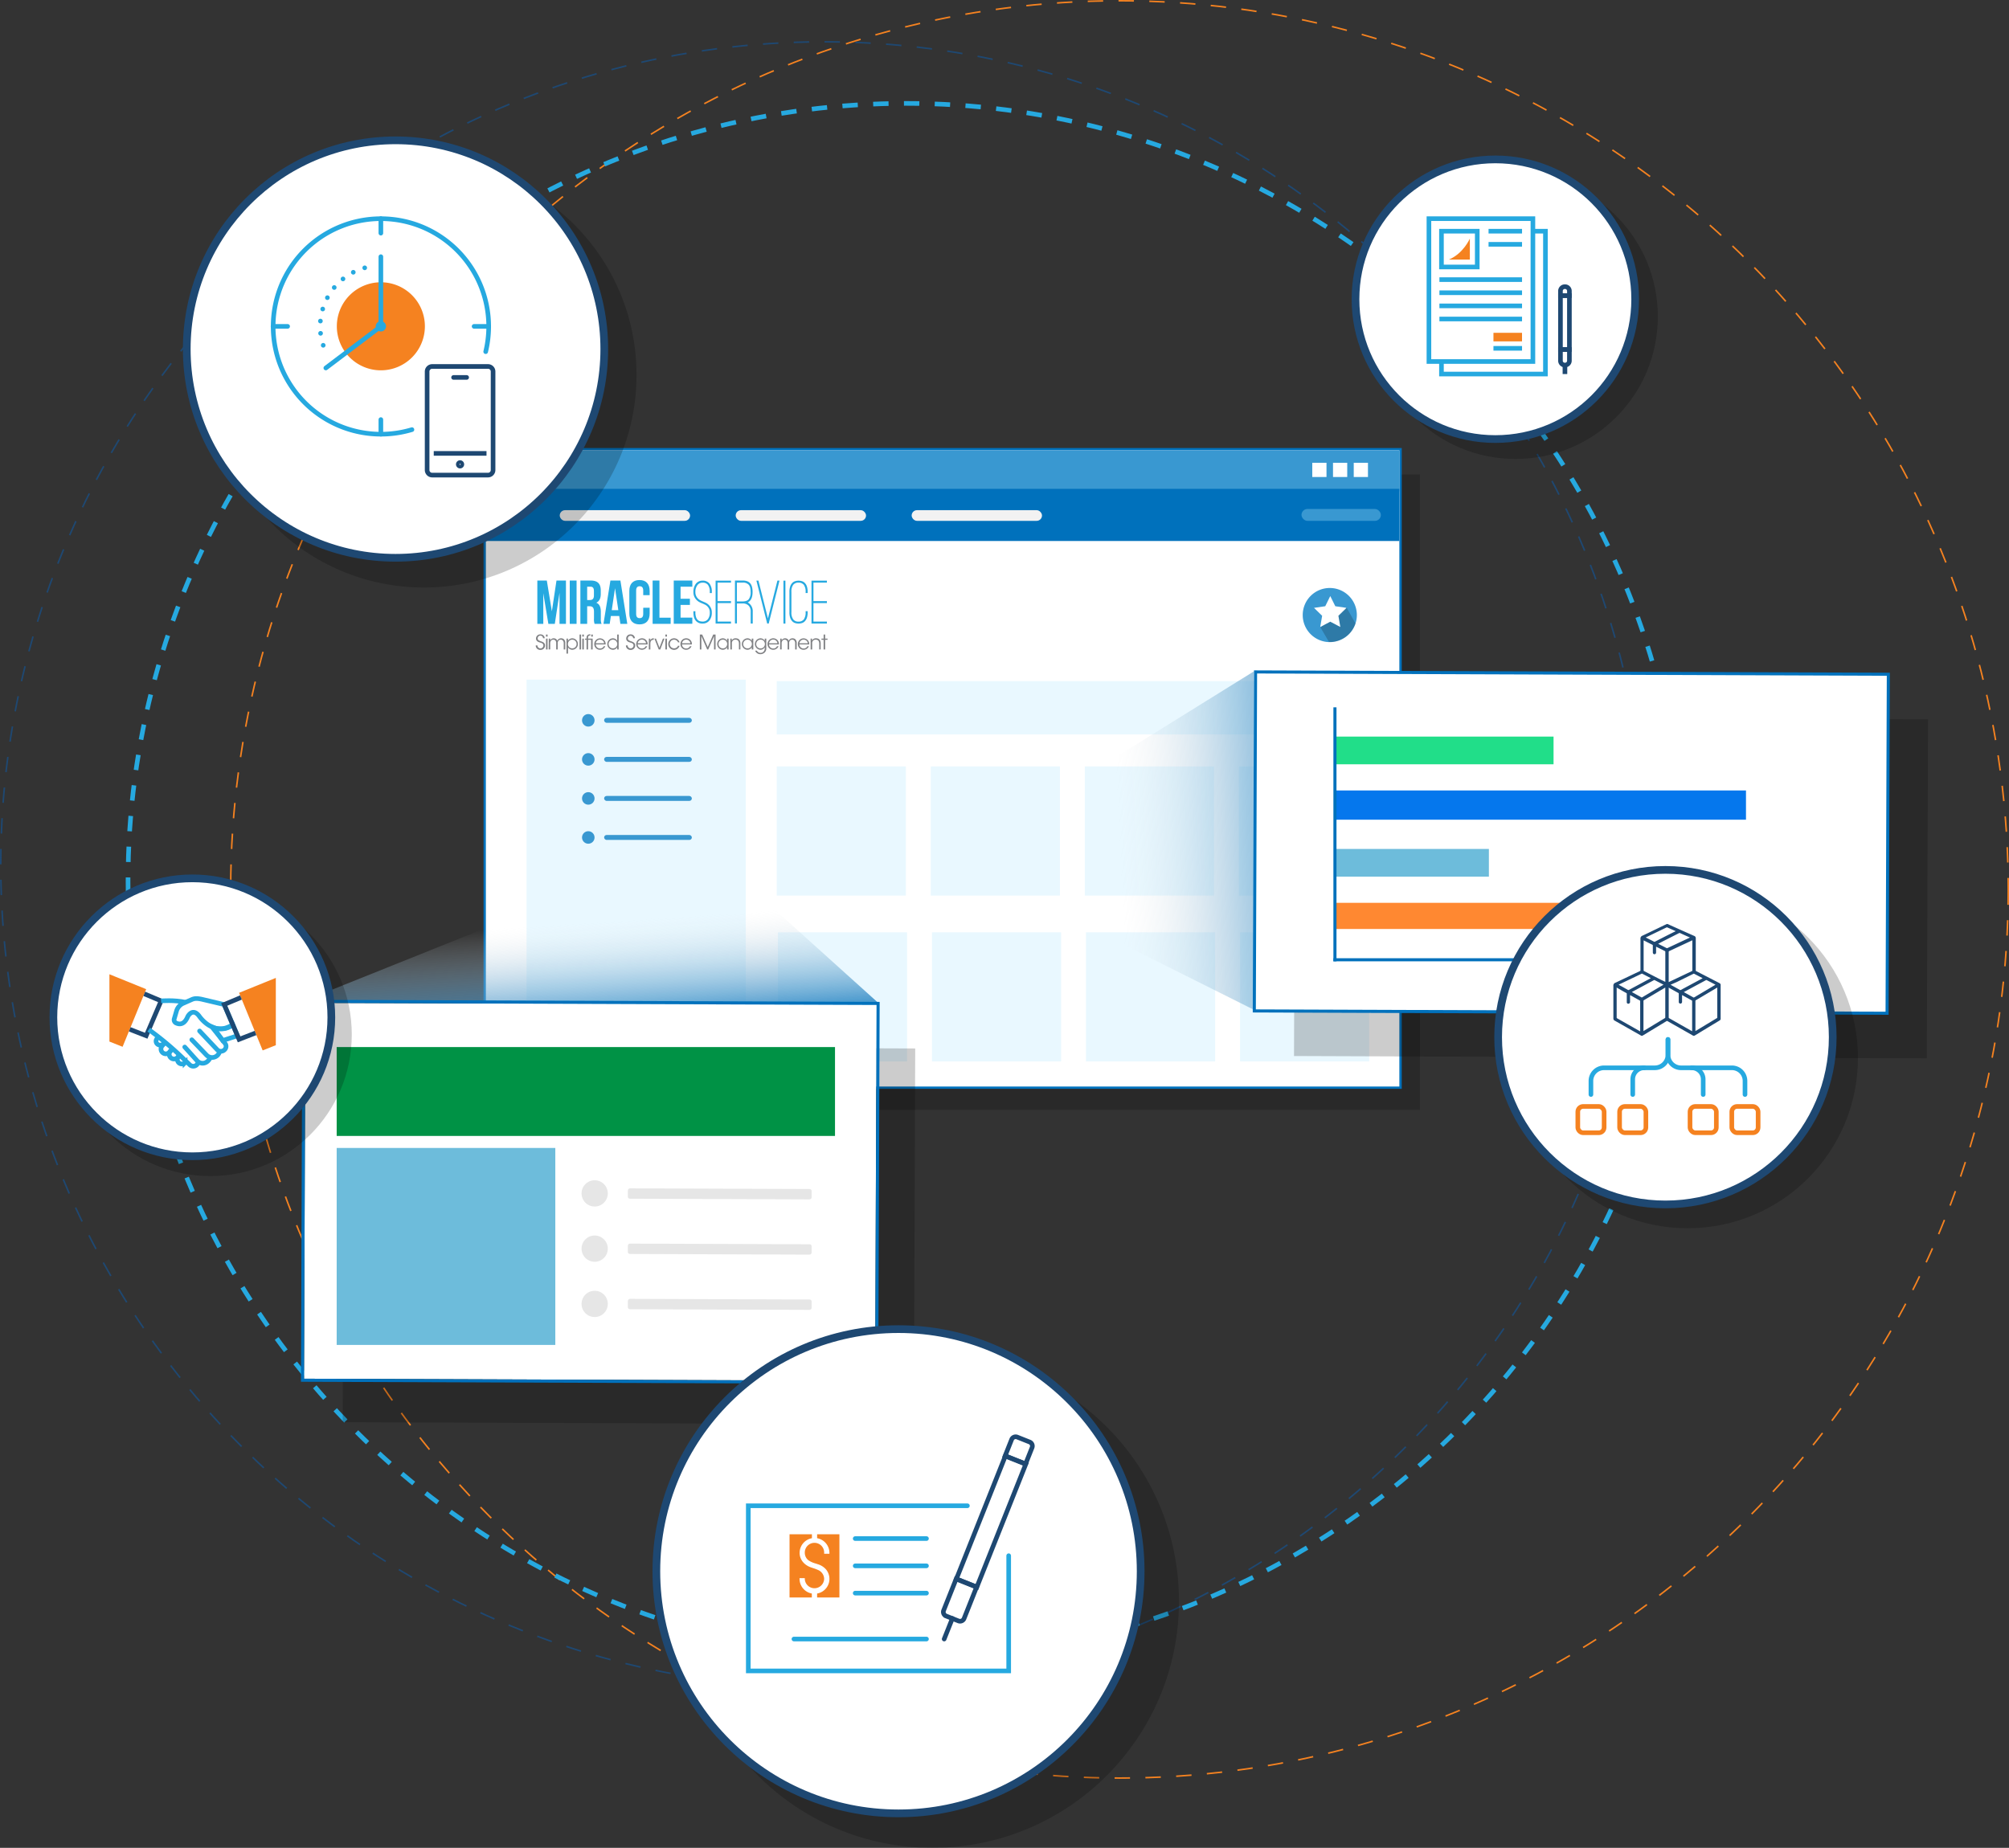
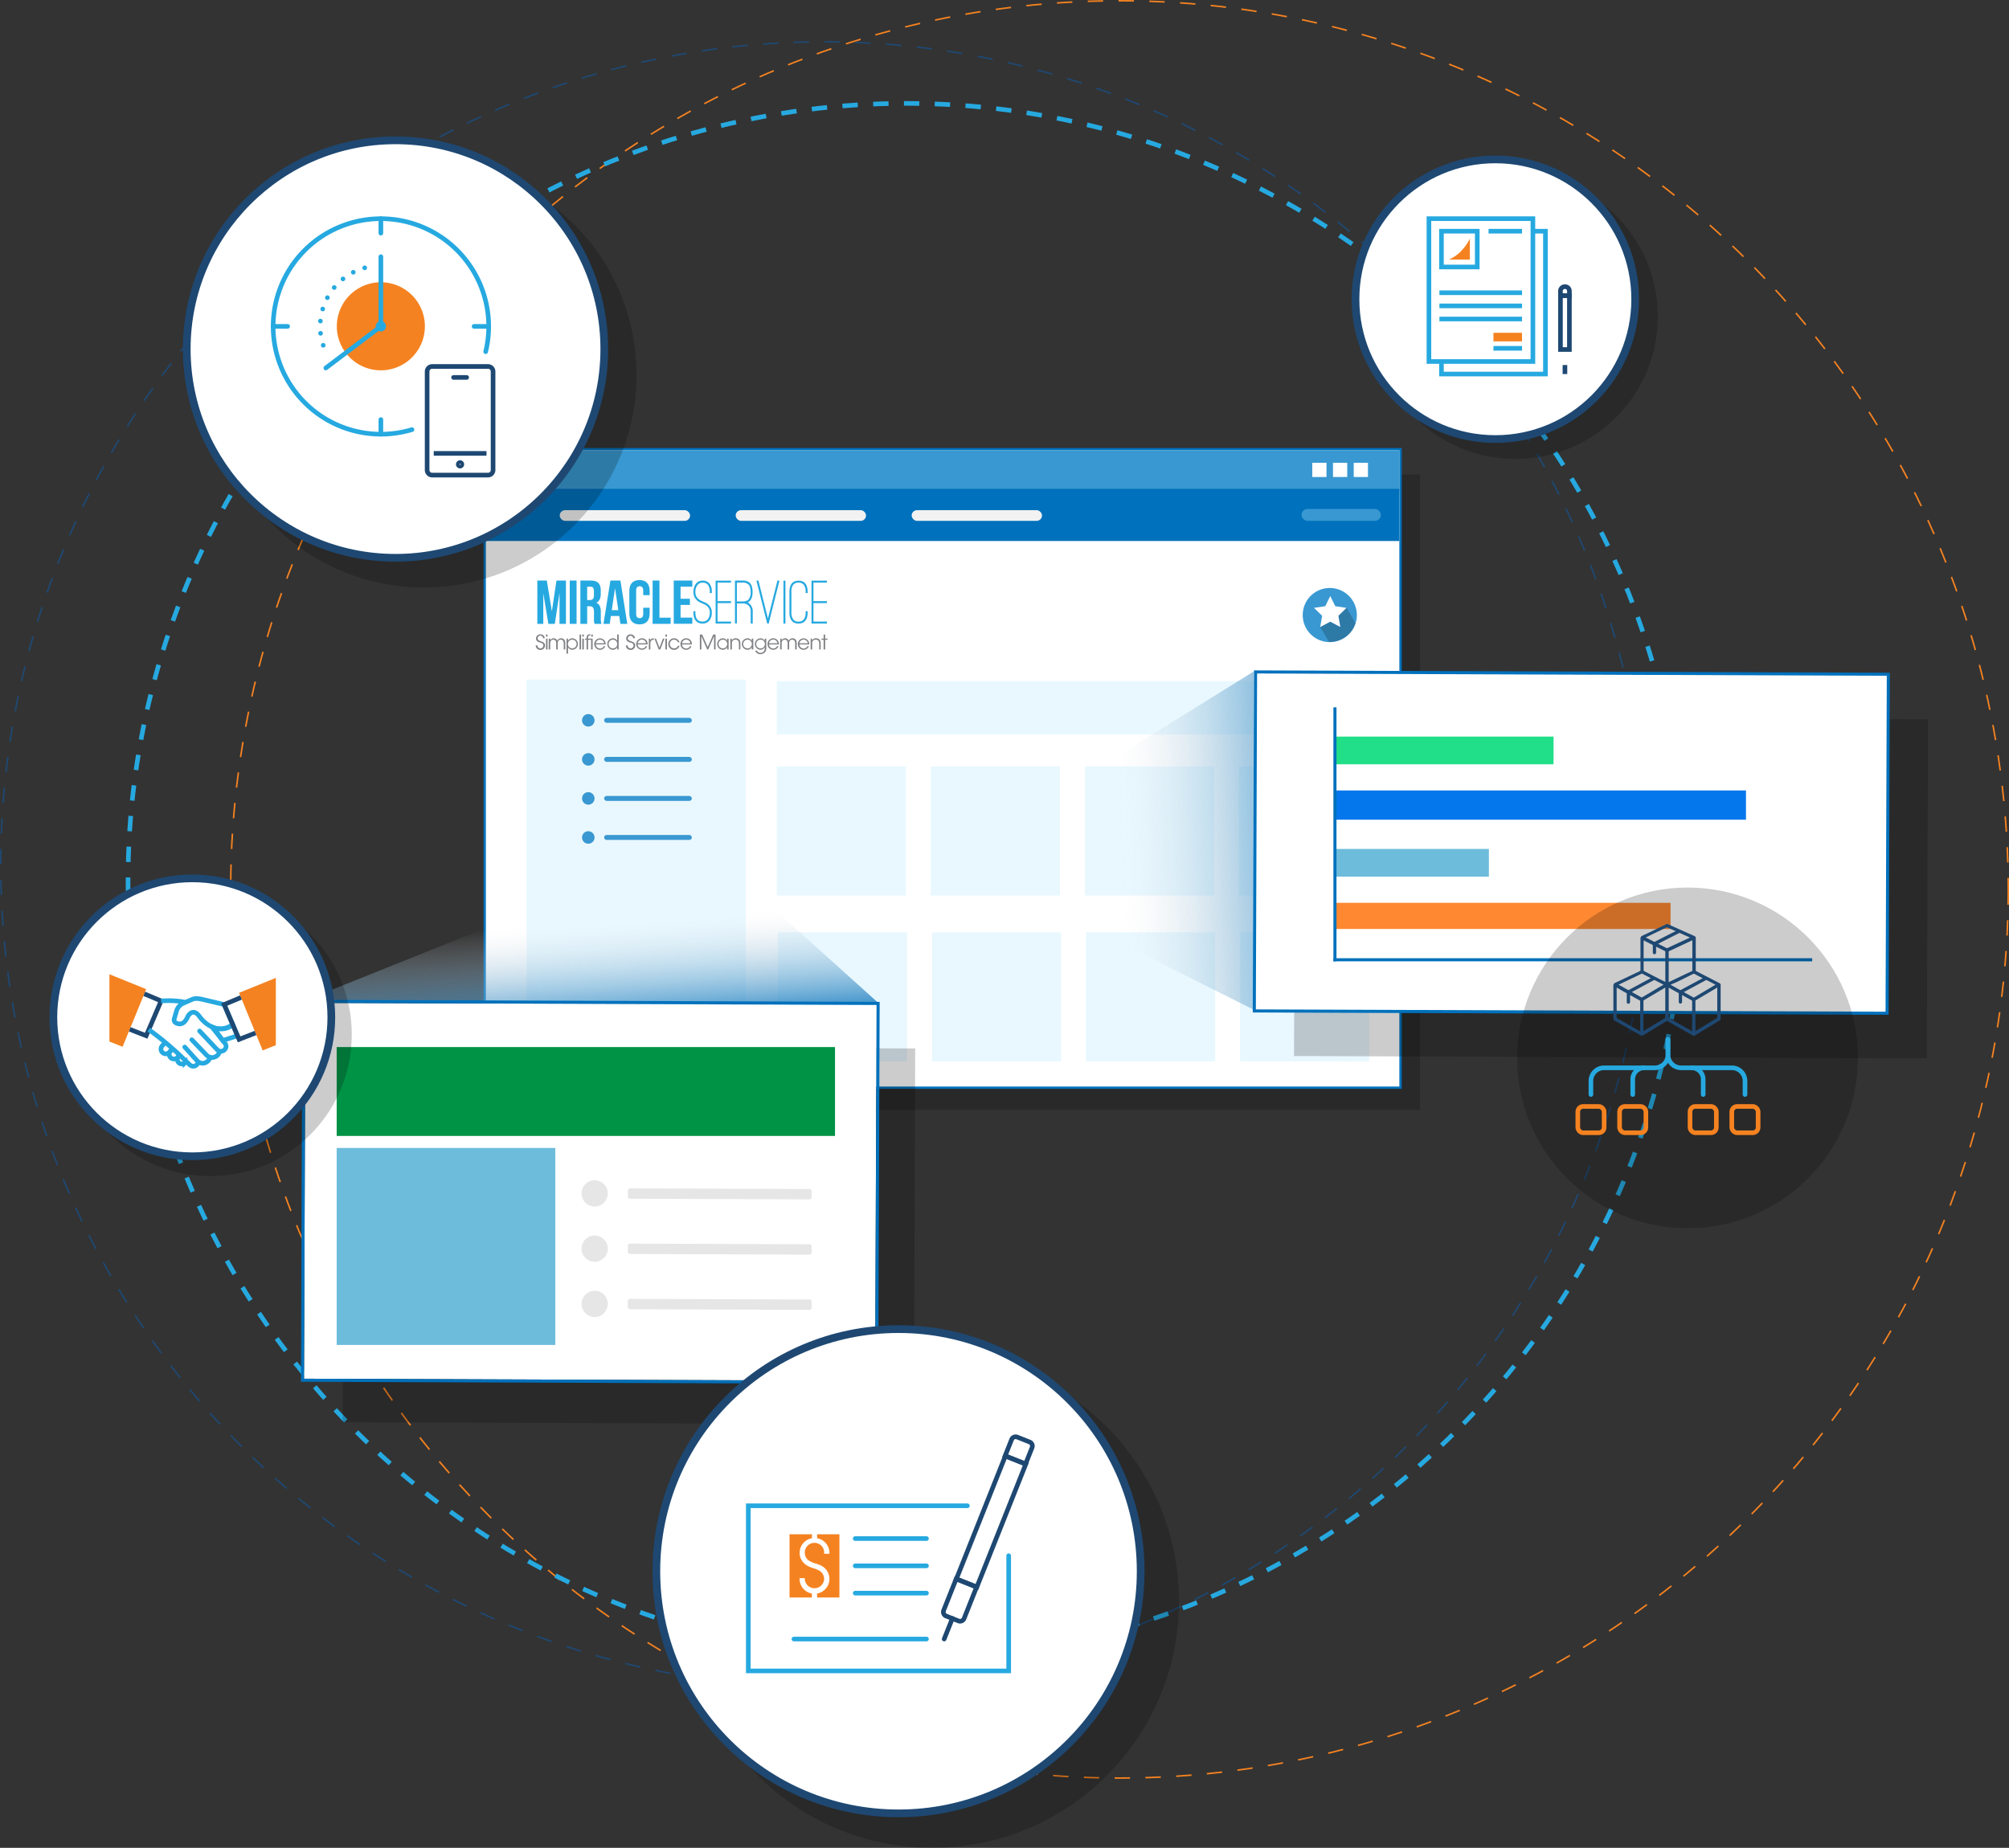
<svg xmlns="http://www.w3.org/2000/svg" xmlns:xlink="http://www.w3.org/1999/xlink" viewBox="0 0 1305 1200.49">
  <rect x="0" y="0" width="1305" height="1200.49" fill="#333333" stroke="none" />
  <defs>
    <style>.cls-1,.cls-2,.cls-25,.cls-27,.cls-29,.cls-3,.cls-30,.cls-31,.cls-32,.cls-33,.cls-35,.cls-36{fill:none;}.cls-1,.cls-33{stroke:#f58220;}.cls-1,.cls-2,.cls-21,.cls-25,.cls-26,.cls-27,.cls-29,.cls-3,.cls-30,.cls-31{stroke-miterlimit:10;}.cls-1,.cls-2,.cls-3{stroke-dasharray:10 10;}.cls-2,.cls-26,.cls-29,.cls-31,.cls-36{stroke:#1e4872;}.cls-27,.cls-3,.cls-30,.cls-32,.cls-35{stroke:#26a9e0;}.cls-27,.cls-29,.cls-3,.cls-30,.cls-31,.cls-32,.cls-33,.cls-35,.cls-36{stroke-width:3px;}.cls-11,.cls-20,.cls-4{opacity:0.2;}.cls-12,.cls-21,.cls-26,.cls-5{fill:#fff;}.cls-6{fill:#0071bc;}.cls-10,.cls-7{fill:#3998d1;}.cls-8{fill:#f2f2f2;}.cls-9{fill:#e9f8ff;}.cls-10,.cls-11,.cls-12,.cls-15,.cls-19{fill-rule:evenodd;}.cls-13{fill:#26a9e0;}.cls-14{fill:#808184;}.cls-15{fill:url(#linear-gradient);}.cls-16{fill:#009245;}.cls-17{fill:#6dbcdb;}.cls-18{fill:#e6e6e6;}.cls-19{fill:url(#linear-gradient-2);}.cls-21,.cls-25{stroke:#0071bc;stroke-width:2px;}.cls-22{fill:#21de89;}.cls-23{fill:#0577ed;}.cls-24{fill:#ff8831;}.cls-26{stroke-width:5px;}.cls-28{fill:#f58220;}.cls-30,.cls-31,.cls-32,.cls-33,.cls-35,.cls-36{stroke-linecap:round;}.cls-32,.cls-33,.cls-35,.cls-36{stroke-linejoin:round;}.cls-34{fill:#1e4872;}.cls-35{stroke-dasharray:0 7.98;}</style>
    <linearGradient id="linear-gradient" x1="380.79" y1="599.52" x2="385.79" y2="675.7" gradientUnits="userSpaceOnUse">
      <stop offset="0" stop-color="#e6e6e6" stop-opacity="0" />
      <stop offset="1" stop-color="#0071bc" />
    </linearGradient>
    <linearGradient id="linear-gradient-2" x1="727.27" y1="550.07" x2="878.38" y2="542.96" xlink:href="#linear-gradient" />
  </defs>
  <g id="Layer_2" data-name="Layer 2">
    <g id="Layer_1-2" data-name="Layer 1">
      <circle class="cls-1" cx="727.17" cy="577.83" r="577.33" />
      <circle class="cls-2" cx="535.17" cy="561.83" r="534.67" />
      <circle class="cls-3" cx="588.5" cy="572.5" r="505.33" />
      <rect class="cls-4" x="329.01" y="308.25" width="593.33" height="412.78" />
      <rect class="cls-5" x="314.85" y="291.82" width="594.94" height="414.82" />
      <path class="cls-6" d="M909,292.57V705.89H315.6V292.57H909m1.5-1.5H314.1V707.39H910.54V291.07Z" />
      <rect class="cls-7" x="315.6" y="292.57" width="593.44" height="26.69" />
      <rect class="cls-5" x="865.89" y="300.66" width="9.24" height="9.24" />
      <rect class="cls-5" x="879.36" y="300.66" width="9.24" height="9.24" />
      <rect class="cls-5" x="852.42" y="300.66" width="9.24" height="9.24" />
      <rect class="cls-6" x="315.49" y="317.59" width="593.44" height="33.88" />
      <rect class="cls-8" x="363.59" y="331.45" width="84.67" height="6.93" rx="3.46" />
      <rect class="cls-8" x="477.89" y="331.45" width="84.67" height="6.93" rx="3.46" />
      <rect class="cls-8" x="592.19" y="331.45" width="84.67" height="6.93" rx="3.46" />
      <rect class="cls-7" x="845.42" y="330.68" width="51.57" height="7.7" rx="3.85" />
      <rect class="cls-9" x="342.04" y="441.52" width="142.39" height="247.07" />
      <rect class="cls-7" x="392.42" y="466.37" width="56.99" height="3.21" rx="1.61" />
      <circle class="cls-7" cx="382.14" cy="467.98" r="4.07" />
      <rect class="cls-7" x="392.42" y="491.74" width="56.99" height="3.21" rx="1.61" />
      <circle class="cls-7" cx="382.14" cy="493.35" r="4.07" />
      <rect class="cls-7" x="392.42" y="517.11" width="56.99" height="3.21" rx="1.61" />
      <circle class="cls-7" cx="382.14" cy="518.71" r="4.07" />
      <rect class="cls-7" x="392.42" y="542.47" width="56.99" height="3.21" rx="1.61" />
      <circle class="cls-7" cx="382.14" cy="544.08" r="4.07" />
      <path class="cls-10" d="M863.8,382a17.58,17.58,0,1,1-17.58,17.57A17.57,17.57,0,0,1,863.8,382Z" />
      <path class="cls-11" d="M874.67,394.57l5.81,10.52a17.58,17.58,0,0,1-16.68,12h-.49l-5.57-9.47Z" />
      <polygon class="cls-12" points="864.11 387.24 867.38 393.85 874.67 394.91 869.39 400.06 870.64 407.33 864.11 403.9 857.59 407.33 858.83 400.06 853.55 394.91 860.85 393.85 864.11 387.24" />
      <rect class="cls-9" x="504.54" y="497.94" width="83.9" height="83.9" />
      <rect class="cls-9" x="604.6" y="497.94" width="83.9" height="83.9" />
      <rect class="cls-9" x="704.67" y="497.94" width="83.9" height="83.9" />
      <rect class="cls-9" x="804.73" y="497.94" width="83.9" height="83.9" />
      <rect class="cls-9" x="505.31" y="605.69" width="83.9" height="83.9" />
      <rect class="cls-9" x="605.37" y="605.69" width="83.9" height="83.9" />
      <rect class="cls-9" x="705.44" y="605.69" width="83.9" height="83.9" />
      <rect class="cls-9" x="805.5" y="605.69" width="83.9" height="83.9" />
      <rect class="cls-9" x="504.54" y="442.52" width="384.85" height="34.64" />
      <path class="cls-13" d="M358.48,397.16l3-20h6.15v28.16h-4.18V385.13l-3.06,20.19h-4.18l-3.3-19.91v19.91h-3.87V377.16h6.16Z" />
      <path class="cls-13" d="M370.1,377.16h4.43v28.16H370.1Z" />
      <path class="cls-13" d="M386.24,405.32a8.67,8.67,0,0,1-.4-3.46v-4.42c0-2.62-.89-3.58-2.9-3.58h-1.53v11.46H377V377.16h6.68c4.59,0,6.56,2.13,6.56,6.48v2.21c0,2.9-.92,4.79-2.9,5.71,2.22.93,2.94,3.06,2.94,6v4.34a8.32,8.32,0,0,0,.48,3.42Zm-4.83-24.14v8.65h1.73c1.65,0,2.66-.72,2.66-3v-2.78c0-2-.69-2.9-2.26-2.9Z" />
      <path class="cls-13" d="M407.48,405.32H403l-.76-5.11h-5.43l-.77,5.11H392l4.51-28.16H403Zm-10.1-8.93h4.27l-2.14-14.24Z" />
      <path class="cls-13" d="M422,394.82v3.75c0,4.5-2.25,7.08-6.6,7.08s-6.6-2.58-6.6-7.08V383.92c0-4.51,2.26-7.08,6.6-7.08s6.6,2.57,6.6,7.08v2.73h-4.18v-3c0-2-.89-2.78-2.3-2.78s-2.29.76-2.29,2.78v15.21c0,2,.89,2.73,2.29,2.73s2.3-.72,2.3-2.73v-4Z" />
      <path class="cls-13" d="M423.93,377.16h4.43V401.3h7.28v4H423.93Z" />
      <path class="cls-13" d="M442.08,389h6.07v4h-6.07v8.25h7.64v4H437.65V377.16h12.07v4h-7.64Z" />
      <path class="cls-13" d="M456.38,405.09a5.34,5.34,0,0,1-4.47-1.9q-1.49-1.79-1.49-5.47v-.62h1.29v.62a9.58,9.58,0,0,0,.45,3.27,4.63,4.63,0,0,0,1.14,1.83,3.27,3.27,0,0,0,1.51.8,6.86,6.86,0,0,0,1.57.19,4.17,4.17,0,0,0,3.46-1.55,6.88,6.88,0,0,0,1.22-4.33,5.38,5.38,0,0,0-.52-2.5,5.73,5.73,0,0,0-1.24-1.68,6,6,0,0,0-1.51-1c-.52-.25-1-.45-1.28-.58l-.71-.29c-.41-.17-.92-.41-1.53-.73a7.23,7.23,0,0,1-1.76-1.32,8.22,8.22,0,0,1-1.47-2.11,7,7,0,0,1-.62-3.09,8.66,8.66,0,0,1,1.45-5.17,5.32,5.32,0,0,1,4.51-2.24,5.46,5.46,0,0,1,4.51,1.95,8.54,8.54,0,0,1,1.49,5.46v.67h-1.32v-.67a7.52,7.52,0,0,0-1.2-4.67,4.18,4.18,0,0,0-3.48-1.41,4,4,0,0,0-3.43,1.7,7.21,7.21,0,0,0-1.24,4.38,5.82,5.82,0,0,0,.49,2.53,6.08,6.08,0,0,0,1.22,1.74,6.57,6.57,0,0,0,1.51,1.11c.53.28,1,.5,1.41.67l.66.29c.36.13.84.35,1.45.64a7.09,7.09,0,0,1,1.78,1.24,7.42,7.42,0,0,1,1.51,2.05,6.6,6.6,0,0,1,.64,3.06,8,8,0,0,1-1.49,5.05A5.34,5.34,0,0,1,456.38,405.09Z" />
      <path class="cls-13" d="M466.11,378.52v12h8.73v1.29h-8.73v12h8.73v1.28h-10V377.24h10v1.28Z" />
      <path class="cls-13" d="M487.09,392.43a6.47,6.47,0,0,1,1.87,4.92v7.74h-1.33v-7.74a5.33,5.33,0,0,0-1.36-3.91,5.2,5.2,0,0,0-3.85-1.39h-3.73v13h-1.28v-27.9h5c2.23,0,3.87.6,4.9,1.81s1.55,3.06,1.55,5.6-.51,4.34-1.53,5.55a5.15,5.15,0,0,1-1.65,1.28A4.92,4.92,0,0,1,487.09,392.43Zm-4.67-1.7q2.77,0,3.93-1.41a7.29,7.29,0,0,0,1.24-4.72c0-2.18-.4-3.74-1.2-4.67a5,5,0,0,0-4-1.41h-3.73v12.21h3.73Z" />
      <path class="cls-13" d="M506.34,377.19l-7,27.9h-1l-7-27.9h1.32l6.17,24.59L505,377.19Z" />
      <path class="cls-13" d="M508.91,405.13V377.24h1.28v27.89Z" />
      <path class="cls-13" d="M518.76,405.13a7.58,7.58,0,0,1-2.09-.29,4.45,4.45,0,0,1-1.93-1.11,6.07,6.07,0,0,1-1.41-2.26,10.81,10.81,0,0,1-.53-3.75V384.6a10.82,10.82,0,0,1,.53-3.72,5.76,5.76,0,0,1,1.41-2.26,4.51,4.51,0,0,1,1.93-1.09,7.58,7.58,0,0,1,2.09-.29,7.39,7.39,0,0,1,2,.29,4.51,4.51,0,0,1,1.93,1.09,5.76,5.76,0,0,1,1.41,2.26,11.07,11.07,0,0,1,.53,3.72v.67h-1.32v-.67a7.42,7.42,0,0,0-1.16-4.63,4.19,4.19,0,0,0-3.43-1.45,4.25,4.25,0,0,0-3.48,1.45,7.42,7.42,0,0,0-1.16,4.63v13.12a7.41,7.41,0,0,0,1.2,4.68,4.06,4.06,0,0,0,3.44,1.45,4.19,4.19,0,0,0,3.43-1.45,7.75,7.75,0,0,0,1.16-4.68v-.66h1.32v.66a11.06,11.06,0,0,1-.53,3.75,6.07,6.07,0,0,1-1.41,2.26,4.45,4.45,0,0,1-1.93,1.11A7.39,7.39,0,0,1,518.76,405.13Z" />
      <path class="cls-13" d="M528.4,378.52v12h8.73v1.29H528.4v12h8.73v1.28h-10V377.24h10v1.28Z" />
      <path class="cls-14" d="M349.08,419.24a2,2,0,0,0,1.94,2,1.9,1.9,0,0,0,1.94-1.85c0-1.37-1.16-1.67-2.29-2-.79-.23-2.48-.73-2.48-2.57a2.68,2.68,0,0,1,2.88-2.67,2.62,2.62,0,0,1,2.76,2.5h-1.08a1.74,1.74,0,0,0-3.48.08c0,1.18.94,1.47,2.41,2,.92.35,2.36.86,2.36,2.65a2.83,2.83,0,0,1-3,2.84,2.87,2.87,0,0,1-3.05-2.87Z" />
      <path class="cls-14" d="M354.68,412.24h1v1.35h-1Zm0,2.65h1v7.05h-1Z" />
      <path class="cls-14" d="M356.5,414.89h.92V416a2.52,2.52,0,0,1,2.23-1.31,2.5,2.5,0,0,1,1.92.8,3.58,3.58,0,0,1,.46.74,3.21,3.21,0,0,1,.51-.75,2.65,2.65,0,0,1,1.94-.79,2.59,2.59,0,0,1,1.9.71,3.34,3.34,0,0,1,.8,2.62v3.92h-1v-3.88a2.73,2.73,0,0,0-.52-1.87,1.65,1.65,0,0,0-1.4-.59,1.86,1.86,0,0,0-1.55.73,2.51,2.51,0,0,0-.42,1.69v3.92h-1V418a2.66,2.66,0,0,0-.37-1.68,1.82,1.82,0,0,0-1.54-.74,1.73,1.73,0,0,0-1.5.72,2.72,2.72,0,0,0-.47,1.69v3.93h-1Z" />
      <path class="cls-14" d="M368,414.89h.92v1.47a3.24,3.24,0,0,1,2.95-1.67,3.73,3.73,0,0,1,0,7.45,3.15,3.15,0,0,1-2.9-1.64v4.12h-1Zm6.52,3.51a2.75,2.75,0,0,0-2.83-2.82,2.81,2.81,0,0,0-2,.83,2.93,2.93,0,0,0-.78,2,2.73,2.73,0,0,0,2.8,2.8,2.75,2.75,0,0,0,2.81-2.81Z" />
      <path class="cls-14" d="M376.45,412.24h1v9.7h-1Z" />
      <path class="cls-14" d="M378.25,412.24h1v1.35h-1Zm0,2.65h1v7.05h-1Z" />
      <path class="cls-14" d="M382,415.66v6.28h-1v-6.28h-1v-.77h1v-.58c0-2.17,1.72-2.24,2.48-2.24v.77c-.49,0-1.52,0-1.52,1.56v.49h3v7.05h-1v-6.28Zm2.07-2.07v-1.35h1v1.35Z" />
      <path class="cls-14" d="M387,418.69a2.69,2.69,0,0,0,2.75,2.61,2.61,2.61,0,0,0,2.43-1.46h1a3.68,3.68,0,0,1-3.44,2.3,3.64,3.64,0,0,1-3.72-3.71,3.7,3.7,0,1,1,7.39.26Zm5.46-.77a2.75,2.75,0,0,0-5.45,0Z" />
      <path class="cls-14" d="M401.86,421.94h-.93v-1.45a3.12,3.12,0,0,1-2.91,1.65,3.73,3.73,0,0,1,0-7.45,3.11,3.11,0,0,1,2.89,1.63v-4.08h1Zm-6.53-3.52a2.75,2.75,0,0,0,2.83,2.81,2.81,2.81,0,0,0,2-.82,2.77,2.77,0,0,0,.78-2,2.71,2.71,0,0,0-.81-2,2.82,2.82,0,0,0-4.81,2Z" />
      <path class="cls-14" d="M407.66,419.24a2,2,0,0,0,1.94,2,1.9,1.9,0,0,0,1.94-1.85c0-1.37-1.16-1.67-2.29-2-.79-.23-2.48-.73-2.48-2.57a2.68,2.68,0,0,1,2.88-2.67,2.62,2.62,0,0,1,2.76,2.5h-1.08a1.75,1.75,0,0,0-3.49.08c0,1.18,1,1.47,2.42,2,.91.35,2.36.86,2.36,2.65a2.83,2.83,0,0,1-3,2.84,2.87,2.87,0,0,1-3.05-2.87Z" />
      <path class="cls-14" d="M414.21,418.69A2.7,2.7,0,0,0,417,421.3a2.61,2.61,0,0,0,2.42-1.46h1a3.72,3.72,0,1,1-3.45-5.15,3.62,3.62,0,0,1,3.69,4Zm5.47-.77a2.75,2.75,0,0,0-5.45,0Z" />
      <path class="cls-14" d="M421.5,414.89h.92V416a2.4,2.4,0,0,1,2.25-1.35v1h-.09c-1.36,0-2.12.85-2.12,2.45v3.84h-1Z" />
      <path class="cls-14" d="M428.89,421.94h-1l-2.78-7.05h1l2.26,5.86,2.26-5.86h1Z" />
      <path class="cls-14" d="M432.22,412.24h1v1.35h-1Zm0,2.65h1v7.05h-1Z" />
      <path class="cls-14" d="M441.44,419.56a3.76,3.76,0,1,1,0-2.23h-1a2.79,2.79,0,0,0-4.55-.95,2.91,2.91,0,0,0-.8,2,2.74,2.74,0,0,0,2.78,2.81,2.67,2.67,0,0,0,2.56-1.67Z" />
      <path class="cls-14" d="M443,418.69a2.69,2.69,0,0,0,2.75,2.61,2.6,2.6,0,0,0,2.42-1.46h1a3.61,3.61,0,0,1-1.43,1.72,3.68,3.68,0,0,1-2,.58,3.64,3.64,0,0,1-3.72-3.71,3.68,3.68,0,0,1,3.71-3.74,3.62,3.62,0,0,1,3.68,4Zm5.46-.77a2.75,2.75,0,0,0-5.45,0Z" />
      <path class="cls-14" d="M454.6,421.94v-9.7h1.52l3.6,8.14,3.57-8.14h1.53v9.7h-1l0-8.62-3.76,8.62h-.7l-3.77-8.62,0,8.62Z" />
      <path class="cls-14" d="M473.29,421.94h-1v-1.45a3.12,3.12,0,0,1-2.88,1.65,3.73,3.73,0,0,1,0-7.45,3.09,3.09,0,0,1,2.88,1.68v-1.48h1Zm-6.55-3.51a2.75,2.75,0,0,0,2.83,2.8,2.63,2.63,0,0,0,2.54-1.71,2.68,2.68,0,0,0,.24-1.12,2.77,2.77,0,0,0-2.81-2.82,2.77,2.77,0,0,0-2.8,2.84Z" />
      <path class="cls-14" d="M474.4,414.89h.92c0,.39,0,.79,0,1.26a2.65,2.65,0,0,1,2.62-1.46c2.19,0,3,1.52,3,3.24v4h-.95v-3.81c0-1.52-.68-2.56-2.27-2.53a2.14,2.14,0,0,0-2.3,2.36v4h-1Z" />
      <path class="cls-14" d="M489.33,421.94h-1v-1.45a3.12,3.12,0,0,1-2.88,1.65,3.73,3.73,0,0,1,0-7.45,3.09,3.09,0,0,1,2.88,1.68v-1.48h1Zm-6.55-3.51a2.75,2.75,0,0,0,2.83,2.8,2.63,2.63,0,0,0,2.54-1.71,2.68,2.68,0,0,0,.24-1.12,2.77,2.77,0,0,0-2.81-2.82,2.77,2.77,0,0,0-2.8,2.84Z" />
      <path class="cls-14" d="M497.76,421.13a3.59,3.59,0,0,1-1.05,2.78A4,4,0,0,1,494,425a3.57,3.57,0,0,1-3.49-2.28h1.11a2.74,2.74,0,0,0,.84.93,2.84,2.84,0,0,0,1.56.51,2.74,2.74,0,0,0,2.73-2.81v-.9a3.06,3.06,0,0,1-2.84,1.69,3.73,3.73,0,0,1,0-7.45,3.11,3.11,0,0,1,2.85,1.65v-1.45h1Zm-6.53-2.71a2.74,2.74,0,0,0,2.83,2.81,2.7,2.7,0,0,0,2-.81,2.92,2.92,0,0,0,.79-2,3.08,3.08,0,0,0-.64-1.85,2.6,2.6,0,0,0-2.15-1,2.74,2.74,0,0,0-2.81,2.8Z" />
      <path class="cls-14" d="M499.54,418.69a2.69,2.69,0,0,0,2.75,2.61,2.61,2.61,0,0,0,2.43-1.46h1a3.68,3.68,0,0,1-3.44,2.3,3.64,3.64,0,0,1-3.72-3.71,3.74,3.74,0,0,1,6.29-2.74,3.62,3.62,0,0,1,1.1,3Zm5.47-.77a2.75,2.75,0,0,0-5.46,0Z" />
      <path class="cls-14" d="M506.83,414.89h.91V416a2.53,2.53,0,0,1,2.23-1.31,2.5,2.5,0,0,1,1.93.8,4.09,4.09,0,0,1,.46.74,2.92,2.92,0,0,1,.51-.75,2.63,2.63,0,0,1,1.94-.79,2.59,2.59,0,0,1,1.9.71,3.34,3.34,0,0,1,.8,2.62v3.92h-1v-3.88a2.79,2.79,0,0,0-.52-1.87,1.67,1.67,0,0,0-1.41-.59,1.85,1.85,0,0,0-1.54.73,2.46,2.46,0,0,0-.42,1.69v3.92h-1V418a2.73,2.73,0,0,0-.37-1.68,1.84,1.84,0,0,0-1.55-.74,1.73,1.73,0,0,0-1.49.72,2.72,2.72,0,0,0-.47,1.69v3.93h-1Z" />
      <path class="cls-14" d="M519.28,418.69A2.69,2.69,0,0,0,522,421.3a2.61,2.61,0,0,0,2.43-1.46h1a3.68,3.68,0,0,1-3.44,2.3,3.64,3.64,0,0,1-3.72-3.71,3.7,3.7,0,1,1,7.39.26Zm5.46-.77a2.75,2.75,0,0,0-5.45,0Z" />
      <path class="cls-14" d="M526.56,414.89h.92c0,.39,0,.79,0,1.26a2.64,2.64,0,0,1,2.62-1.46c2.19,0,3,1.52,3,3.24v4h-.95v-3.81c0-1.52-.69-2.56-2.27-2.53a2.14,2.14,0,0,0-2.3,2.36v4h-1Z" />
      <path class="cls-14" d="M535,415.66h-1.39v-.77H535v-2.65h1v2.65h1.55v.77h-1.55v6.28h-1Z" />
      <rect class="cls-4" x="223.07" y="680.48" width="371" height="244.17" transform="translate(2.93 -1.49) rotate(0.21)" />
      <polygon class="cls-15" points="571.29 652.26 197.09 650.43 413.09 563.76 473.09 563.76 571.29 652.26" />
      <rect class="cls-5" x="197.94" y="652.22" width="371" height="244.17" transform="translate(2.83 -1.4) rotate(0.21)" />
      <path class="cls-6" d="M198.39,651.54l371,1.36-.89,244.17-371-1.36.89-244.17m-2-2v2l-.89,244.17v2h2l371,1.36h2v-2l.89-244.17v-2h-2l-371-1.36Z" />
      <rect class="cls-16" x="218.7" y="680.25" width="323.7" height="57.74" />
      <rect class="cls-17" x="218.7" y="745.8" width="142.02" height="127.97" />
      <rect class="cls-18" x="464.16" y="715.93" width="6.73" height="119.38" rx="1.31" transform="translate(-309.8 1240.3) rotate(-89.79)" />
      <circle class="cls-18" cx="386.29" cy="775.32" r="8.53" />
      <rect class="cls-18" x="464.16" y="751.82" width="6.73" height="119.38" rx="1.31" transform="translate(-345.69 1276.07) rotate(-89.79)" />
      <circle class="cls-18" cx="386.29" cy="811.21" r="8.53" />
      <rect class="cls-18" x="464.16" y="787.72" width="6.73" height="119.38" rx="1.31" transform="translate(-381.58 1311.83) rotate(-89.79)" />
      <circle class="cls-18" cx="386.29" cy="847.11" r="8.53" />
      <polygon class="cls-19" points="814.42 436.21 813.98 655.76 682.42 589.98 684.2 517.1 814.42 436.21" />
      <g class="cls-20">
        <rect x="840.97" y="466.57" width="411.05" height="220.24" transform="translate(2.11 -3.82) rotate(0.21)" />
      </g>
      <rect class="cls-21" x="815.17" y="437.27" width="411.05" height="220.24" transform="translate(2.01 -3.72) rotate(0.21)" />
      <rect class="cls-22" x="867.15" y="478.54" width="142" height="18" />
      <rect class="cls-23" x="867.15" y="513.54" width="267" height="19" />
      <rect class="cls-17" x="867.15" y="551.54" width="100" height="18" />
      <rect class="cls-24" x="867.15" y="586.54" width="218" height="17" />
      <line class="cls-25" x1="867.15" y1="459.54" x2="867.15" y2="624.54" />
      <line class="cls-25" x1="1177.15" y1="623.54" x2="866.15" y2="623.54" />
      <circle class="cls-4" cx="136.56" cy="672.11" r="91.95" />
      <circle class="cls-26" cx="124.95" cy="660.92" r="90.28" />
      <path class="cls-27" d="M151.19,665.67c-12.43,8.35-21.71-5.41-21.71-5.41-4.39-6-7.54.2-7.54.2-2.31,5.62-5.65,5.11-7.61,4.15a2.3,2.3,0,0,1-1.15-2.71l1.48-5.09a7.84,7.84,0,0,1,4.39-5l5.61-2.47c2-.89,3.85-.68,6.33-.18l14.63,3.46Z" />
      <path class="cls-27" d="M154.28,672.89,144.65,676l-6-8.41s7,2.92,12.57-1.87Z" />
      <polygon class="cls-28" points="71.08 632.96 71.08 676.68 79.63 680.07 94.96 642.64 71.08 632.96" />
      <polyline class="cls-29" points="93.72 645.66 104.64 650.26 94.96 672.89 84.27 668.73" />
      <polygon class="cls-28" points="179.17 635.32 179.17 679.04 170.62 682.43 155.29 645 179.17 635.32" />
      <polyline class="cls-29" points="156.53 648.03 145.62 652.62 155.29 675.25 165.98 671.1" />
      <path class="cls-30" d="M137.9,667.48l8.31,10.42a3,3,0,0,1,.48,2.82h0a3.38,3.38,0,0,1-5.65,1.2l-11.4-12.1" />
      <path class="cls-30" d="M124.6,675.51l9.6,10a5,5,0,0,0,8.31-1.85l.06-.17" />
      <path class="cls-30" d="M120,680.23l7.94,8.81a5,5,0,0,0,3.41,1.72c1.5.08,3.4-.49,5-3.09" />
      <path class="cls-27" d="M120.5,651.17c-7.13-1.64-15.86-.91-15.86-.91" />
      <path class="cls-27" d="M96.65,668.92a197.57,197.57,0,0,1,22.91,19.29l3.72,3.57a3.25,3.25,0,0,0,5.46-1.73s0-.07,0-.1" />
-       <path class="cls-27" d="M103,673.65l-1,1.09a2.52,2.52,0,0,0,.28,3.62h0a2.8,2.8,0,0,0,3.87-.31l.95-1.08" />
      <path class="cls-27" d="M112.13,681.3,110,683.64a3.13,3.13,0,0,1-4.35.25h0a3.12,3.12,0,0,1-.31-4.41l2-2.3" />
      <path class="cls-27" d="M112.13,681.3l-1.39,1.51a3.1,3.1,0,0,0,.17,4.37h0a3.1,3.1,0,0,0,4.37-.14l1.45-1.54" />
      <path class="cls-27" d="M121,689.57l-.77.78a2.94,2.94,0,0,1-4.12.08h0a3,3,0,0,1-.11-4.14l.55-.58" />
      <circle class="cls-4" cx="605.63" cy="1040.29" r="160.2" />
      <circle class="cls-26" cx="583.65" cy="1020.8" r="157.3" />
      <rect class="cls-29" x="636.56" y="945.45" width="14.29" height="86.05" transform="translate(876.21 2144.94) rotate(-158.29)" />
      <path class="cls-29" d="M618.88,1027.58h8.66a2.81,2.81,0,0,1,2.81,2.81v22a0,0,0,0,1,0,0H616.07a0,0,0,0,1,0,0v-22A2.81,2.81,0,0,1,618.88,1027.58Z" transform="translate(817.67 2236.66) rotate(-158.3)" />
      <line class="cls-31" x1="618.64" y1="1051.46" x2="613.31" y2="1064.84" />
      <path class="cls-29" d="M655.12,934.72h14.29a0,0,0,0,1,0,0V946.2a2.81,2.81,0,0,1-2.81,2.81h-8.66a2.81,2.81,0,0,1-2.81-2.81V934.72a0,0,0,0,1,0,0Z" transform="translate(929.25 2061.87) rotate(-158.3)" />
      <polyline class="cls-30" points="655.22 1010.71 655.22 1085.54 486.07 1085.54 486.07 978.26 628.4 978.26" />
      <line class="cls-30" x1="601.82" y1="1064.84" x2="515.72" y2="1064.84" />
      <line class="cls-30" x1="601.82" y1="1017.29" x2="555.52" y2="1017.29" />
      <line class="cls-30" x1="601.82" y1="999.57" x2="555.52" y2="999.57" />
      <line class="cls-30" x1="601.82" y1="1035.01" x2="555.52" y2="1035.01" />
      <path class="cls-28" d="M519.36,1025.87v-.58h3.42v.56a6.29,6.29,0,0,0,12.57-.13,6.44,6.44,0,0,0-4.06-5.78,26.51,26.51,0,0,0-3-1.14c-.6-.2-1.2-.39-1.79-.61-4.38-1.63-7.09-5.2-7.09-9.31a9.71,9.71,0,0,1,8-9.55v-2.57H512.87v41.08h14.48v-2.57A9.73,9.73,0,0,1,519.36,1025.87Z" />
      <path class="cls-28" d="M530.78,996.76v2.57a9.72,9.72,0,0,1,8,9.55v.57h-3.43v-.57a6.29,6.29,0,1,0-12.57,0,6.15,6.15,0,0,0,2.41,4.83,16,16,0,0,0,4.61,2.06c.49.16,1,.31,1.46.48a11.35,11.35,0,0,1,5.31,3.38,9.64,9.64,0,0,1-5.79,15.64v2.57h14.48V996.76Z" />
      <circle class="cls-4" cx="1096.2" cy="687.29" r="110.67" />
-       <circle class="cls-26" cx="1081.82" cy="673.82" r="108.67" />
      <path class="cls-32" d="M1083.47,675.3v9.91a8.53,8.53,0,0,1-8.52,8.52h-33a8.52,8.52,0,0,0-8.52,8.52v8.83" />
      <path class="cls-32" d="M1083.47,675.3v9.91a8.52,8.52,0,0,0,8.52,8.52h33a8.51,8.51,0,0,1,8.52,8.52v8.83" />
      <path class="cls-32" d="M1098.87,693.73a7.47,7.47,0,0,1,7.48,7.47v9.88" />
      <path class="cls-32" d="M1068.07,693.73a7.47,7.47,0,0,0-7.48,7.47v9.88" />
      <rect class="cls-33" x="1097.8" y="718.83" width="17.09" height="17.09" rx="3.44" />
      <rect class="cls-33" x="1124.94" y="718.83" width="17.09" height="17.09" rx="3.44" />
      <rect class="cls-33" x="1024.91" y="718.83" width="17.09" height="17.09" rx="3.44" />
      <rect class="cls-33" x="1052.05" y="718.83" width="17.09" height="17.09" rx="3.44" />
      <path class="cls-34" d="M1117.69,639.58v22.54a1.58,1.58,0,0,1-.66.85q-8.1,4.89-16.18,9.8a1.09,1.09,0,0,1-1.19,0l-.42-.25-16-9.09a.62.62,0,0,0-.75,0l-15.36,9.31a1.12,1.12,0,0,1-1.25,0l-.38-.23q-8.31-4.72-16.62-9.42a1.52,1.52,0,0,1-.87-1.49c0-7,0-14.08,0-21.12a1.89,1.89,0,0,1,1.26-2c5.34-2.5,10.65-5.07,16-7.6a.53.53,0,0,0,.34-.56c0-6.81,0-13.62,0-20.42a1.9,1.9,0,0,1,1.27-2c5.29-2.49,10.54-5.06,15.81-7.6h.52l1.71.78c5.18,2.32,10.35,4.65,15.54,6.94a1.54,1.54,0,0,1,1.07,1.65c0,6.92,0,13.84,0,20.76a.44.44,0,0,0,.25.47l15.1,7.78A1.64,1.64,0,0,1,1117.69,639.58Zm-33.75-1.53.35-.16,14.73-7a.43.43,0,0,0,.29-.47V611.23c0-.1,0-.21,0-.34l-.41.18q-7.28,3.4-14.55,6.79a.59.59,0,0,0-.4.63q0,9.54,0,19.08Zm-33.79,3.54V642q0,9.54,0,19.08a.51.51,0,0,0,.33.5l14.59,8.28a2.88,2.88,0,0,0,.35.17c0-.13,0-.23,0-.32q0-9.64,0-19.27a.46.46,0,0,0-.27-.46c-2-1.1-4-2.22-6-3.33l-.3-.14v4.34a1.12,1.12,0,0,1-.61,1.1,1,1,0,0,1-1.52-1q0-2.67,0-5.34a.46.46,0,0,0-.27-.46c-.94-.5-1.86-1-2.79-1.54Zm33.81,0c0,.11,0,.16,0,.21q0,9.64,0,19.27a.54.54,0,0,0,.23.4q7.36,4.2,14.74,8.37a1.34,1.34,0,0,0,.24.09c0-.1,0-.16,0-.22V650.37a.44.44,0,0,0-.27-.43l-6-3.34-.27-.12v4.34a1.1,1.1,0,0,1-.59,1.08,1.06,1.06,0,0,1-1.55-1c0-1.76,0-3.51,0-5.27a.55.55,0,0,0-.35-.56l-5.43-3Zm31.57,0-.31.16-13.66,8.09a.46.46,0,0,0-.25.48v19.23c0,.09,0,.18,0,.3a2.83,2.83,0,0,0,.26-.14l13.65-8.25a.53.53,0,0,0,.28-.54V641.68Zm-33.78,0-.37.19q-6.75,4-13.51,8a.55.55,0,0,0-.31.55q0,9.55,0,19.12c0,.12,0,.23,0,.39l.32-.18,13.52-8.18a.57.57,0,0,0,.32-.58V641.7Zm0-3.7c0-.11,0-.16,0-.21V618.3c0-.24-.1-.32-.28-.41l-5.39-2.71c-.09,0-.19-.08-.32-.14v.34c0,1.16,0,2.32,0,3.48a1.05,1.05,0,0,1-.9,1.06,1,1,0,0,1-1.13-.65,2,2,0,0,1-.09-.65c0-1.45,0-2.89,0-4.34a.5.5,0,0,0-.32-.51c-1.78-.88-3.55-1.78-5.32-2.67l-.34-.15v.37q0,9.54,0,19.08a.5.5,0,0,0,.32.51l10.71,5.51Zm12,6.64c2.09,1.17,4.12,2.29,6.14,3.43a.54.54,0,0,0,.63,0l13.08-7.76.75-.46c-1.91-1-3.78-2-5.63-2.92a.59.59,0,0,0-.64,0l-11.77,6.33Zm-13.19-4.77s0-.06-.06-.07q-2.83-1.47-5.68-2.93a.55.55,0,0,0-.43,0l-12.94,6.94-1.43.77.15.11,6.08,3.39a.45.45,0,0,0,.5-.06l10.92-6.48Zm-8.24-4.27-.32-.19c-1.72-.89-3.44-1.77-5.15-2.67a.57.57,0,0,0-.58,0l-14.21,6.79-.65.32.4.24c1.88,1,3.76,2.08,5.62,3.13a.63.63,0,0,0,.71,0l11.57-6.22Zm12.91,4.24,0,.08,6.08,3.38a.51.51,0,0,0,.43,0q7-3.75,14-7.53a2.22,2.22,0,0,0,.24-.17l-.36-.19-5-2.59a.69.69,0,0,0-.72,0L1089.19,638Zm-8.14-26.56c1.85.93,3.64,1.83,5.42,2.74a.69.69,0,0,0,.68,0l14-6.55.56-.27-.43-.2c-2-.88-3.94-1.75-5.9-2.65a.79.79,0,0,0-.79,0l-10.49,5.33Zm11.4-8.19c-.06,0-.08-.07-.11-.08-1.78-.8-3.56-1.6-5.34-2.38a.63.63,0,0,0-.48,0q-6.6,3.17-13.19,6.36l-.33.18c1.8.91,3.56,1.79,5.3,2.69a.75.75,0,0,0,.75,0q5.78-3,11.57-5.89Z" />
      <circle class="cls-4" cx="275.37" cy="243.58" r="138.11" />
      <circle class="cls-26" cx="256.92" cy="226.78" r="135.61" />
      <path class="cls-28" d="M276,212a28.6,28.6,0,1,0-28.6,28.59A28.61,28.61,0,0,0,276,212Z" />
      <path class="cls-35" d="M236.91,174a39.46,39.46,0,0,0-26.66,51.2" />
      <path class="cls-32" d="M249.24,212a1.84,1.84,0,1,1-1.84-1.84A1.84,1.84,0,0,1,249.24,212Z" />
      <polyline class="cls-32" points="247.4 166.76 247.4 212.03 211.65 239.07" />
      <path class="cls-32" d="M267.58,279.12a70,70,0,1,1,47.92-50.66" />
      <line class="cls-32" x1="177.36" y1="212.03" x2="186.84" y2="212.03" />
      <line class="cls-32" x1="307.96" y1="212.03" x2="317.44" y2="212.03" />
      <line class="cls-32" x1="247.4" y1="141.99" x2="247.4" y2="151.47" />
      <line class="cls-32" x1="247.4" y1="272.59" x2="247.4" y2="282.07" />
      <line class="cls-29" x1="316.02" y1="294.56" x2="281.75" y2="294.56" />
      <path class="cls-29" d="M317,308.66H280.74a3.29,3.29,0,0,1-3.29-3.29v-64a3.29,3.29,0,0,1,3.29-3.29H317a3.29,3.29,0,0,1,3.29,3.29v64A3.29,3.29,0,0,1,317,308.66Z" />
      <path class="cls-29" d="M300,301.67a1.15,1.15,0,1,0-1.15,1.15A1.15,1.15,0,0,0,300,301.67Z" />
      <polyline class="cls-36" points="294.63 245.21 298.88 245.21 303.13 245.21" />
      <circle class="cls-4" cx="984.38" cy="205.66" r="92.51" />
      <circle class="cls-26" cx="971.34" cy="194.4" r="90.84" />
      <rect class="cls-27" x="928.2" y="142.06" width="67.54" height="92.81" />
      <polyline class="cls-27" points="995.74 150.2 1003.88 150.2 1003.88 243.01 936.34 243.01 936.34 234.87" />
      <rect class="cls-27" x="936.34" y="150.2" width="23.25" height="23.25" />
-       <line class="cls-27" x1="935.01" y1="181.66" x2="988.68" y2="181.66" />
      <line class="cls-27" x1="935.01" y1="190.19" x2="988.68" y2="190.19" />
      <line class="cls-27" x1="935.01" y1="198.72" x2="988.68" y2="198.72" />
      <line class="cls-27" x1="966.93" y1="150.2" x2="988.68" y2="150.2" />
-       <line class="cls-27" x1="966.93" y1="158.73" x2="988.68" y2="158.73" />
      <line class="cls-27" x1="935.01" y1="207.25" x2="988.68" y2="207.25" />
      <line class="cls-27" x1="988.68" y1="226.3" x2="970.11" y2="226.3" />
      <rect class="cls-28" x="970.11" y="216.22" width="18.56" height="5.56" />
      <path class="cls-28" d="M941.15,168.64h13.63V155S950.61,164.7,941.15,168.64Z" />
      <rect class="cls-29" x="1013.64" y="192.06" width="5.81" height="35.02" transform="translate(2033.09 419.13) rotate(180)" />
-       <path class="cls-29" d="M1016.45,227.07h.19a2.81,2.81,0,0,1,2.81,2.81v7.27a0,0,0,0,1,0,0h-5.81a0,0,0,0,1,0,0v-7.27A2.81,2.81,0,0,1,1016.45,227.07Z" transform="translate(2033.09 464.23) rotate(180)" />
      <line class="cls-29" x1="1016.55" y1="237.15" x2="1016.55" y2="243.01" />
      <path class="cls-29" d="M1013.64,186.24h5.81a0,0,0,0,1,0,0v3a2.81,2.81,0,0,1-2.81,2.81h-.19a2.81,2.81,0,0,1-2.81-2.81v-3A0,0,0,0,1,1013.64,186.24Z" transform="translate(2033.09 378.3) rotate(180)" />
    </g>
  </g>
</svg>